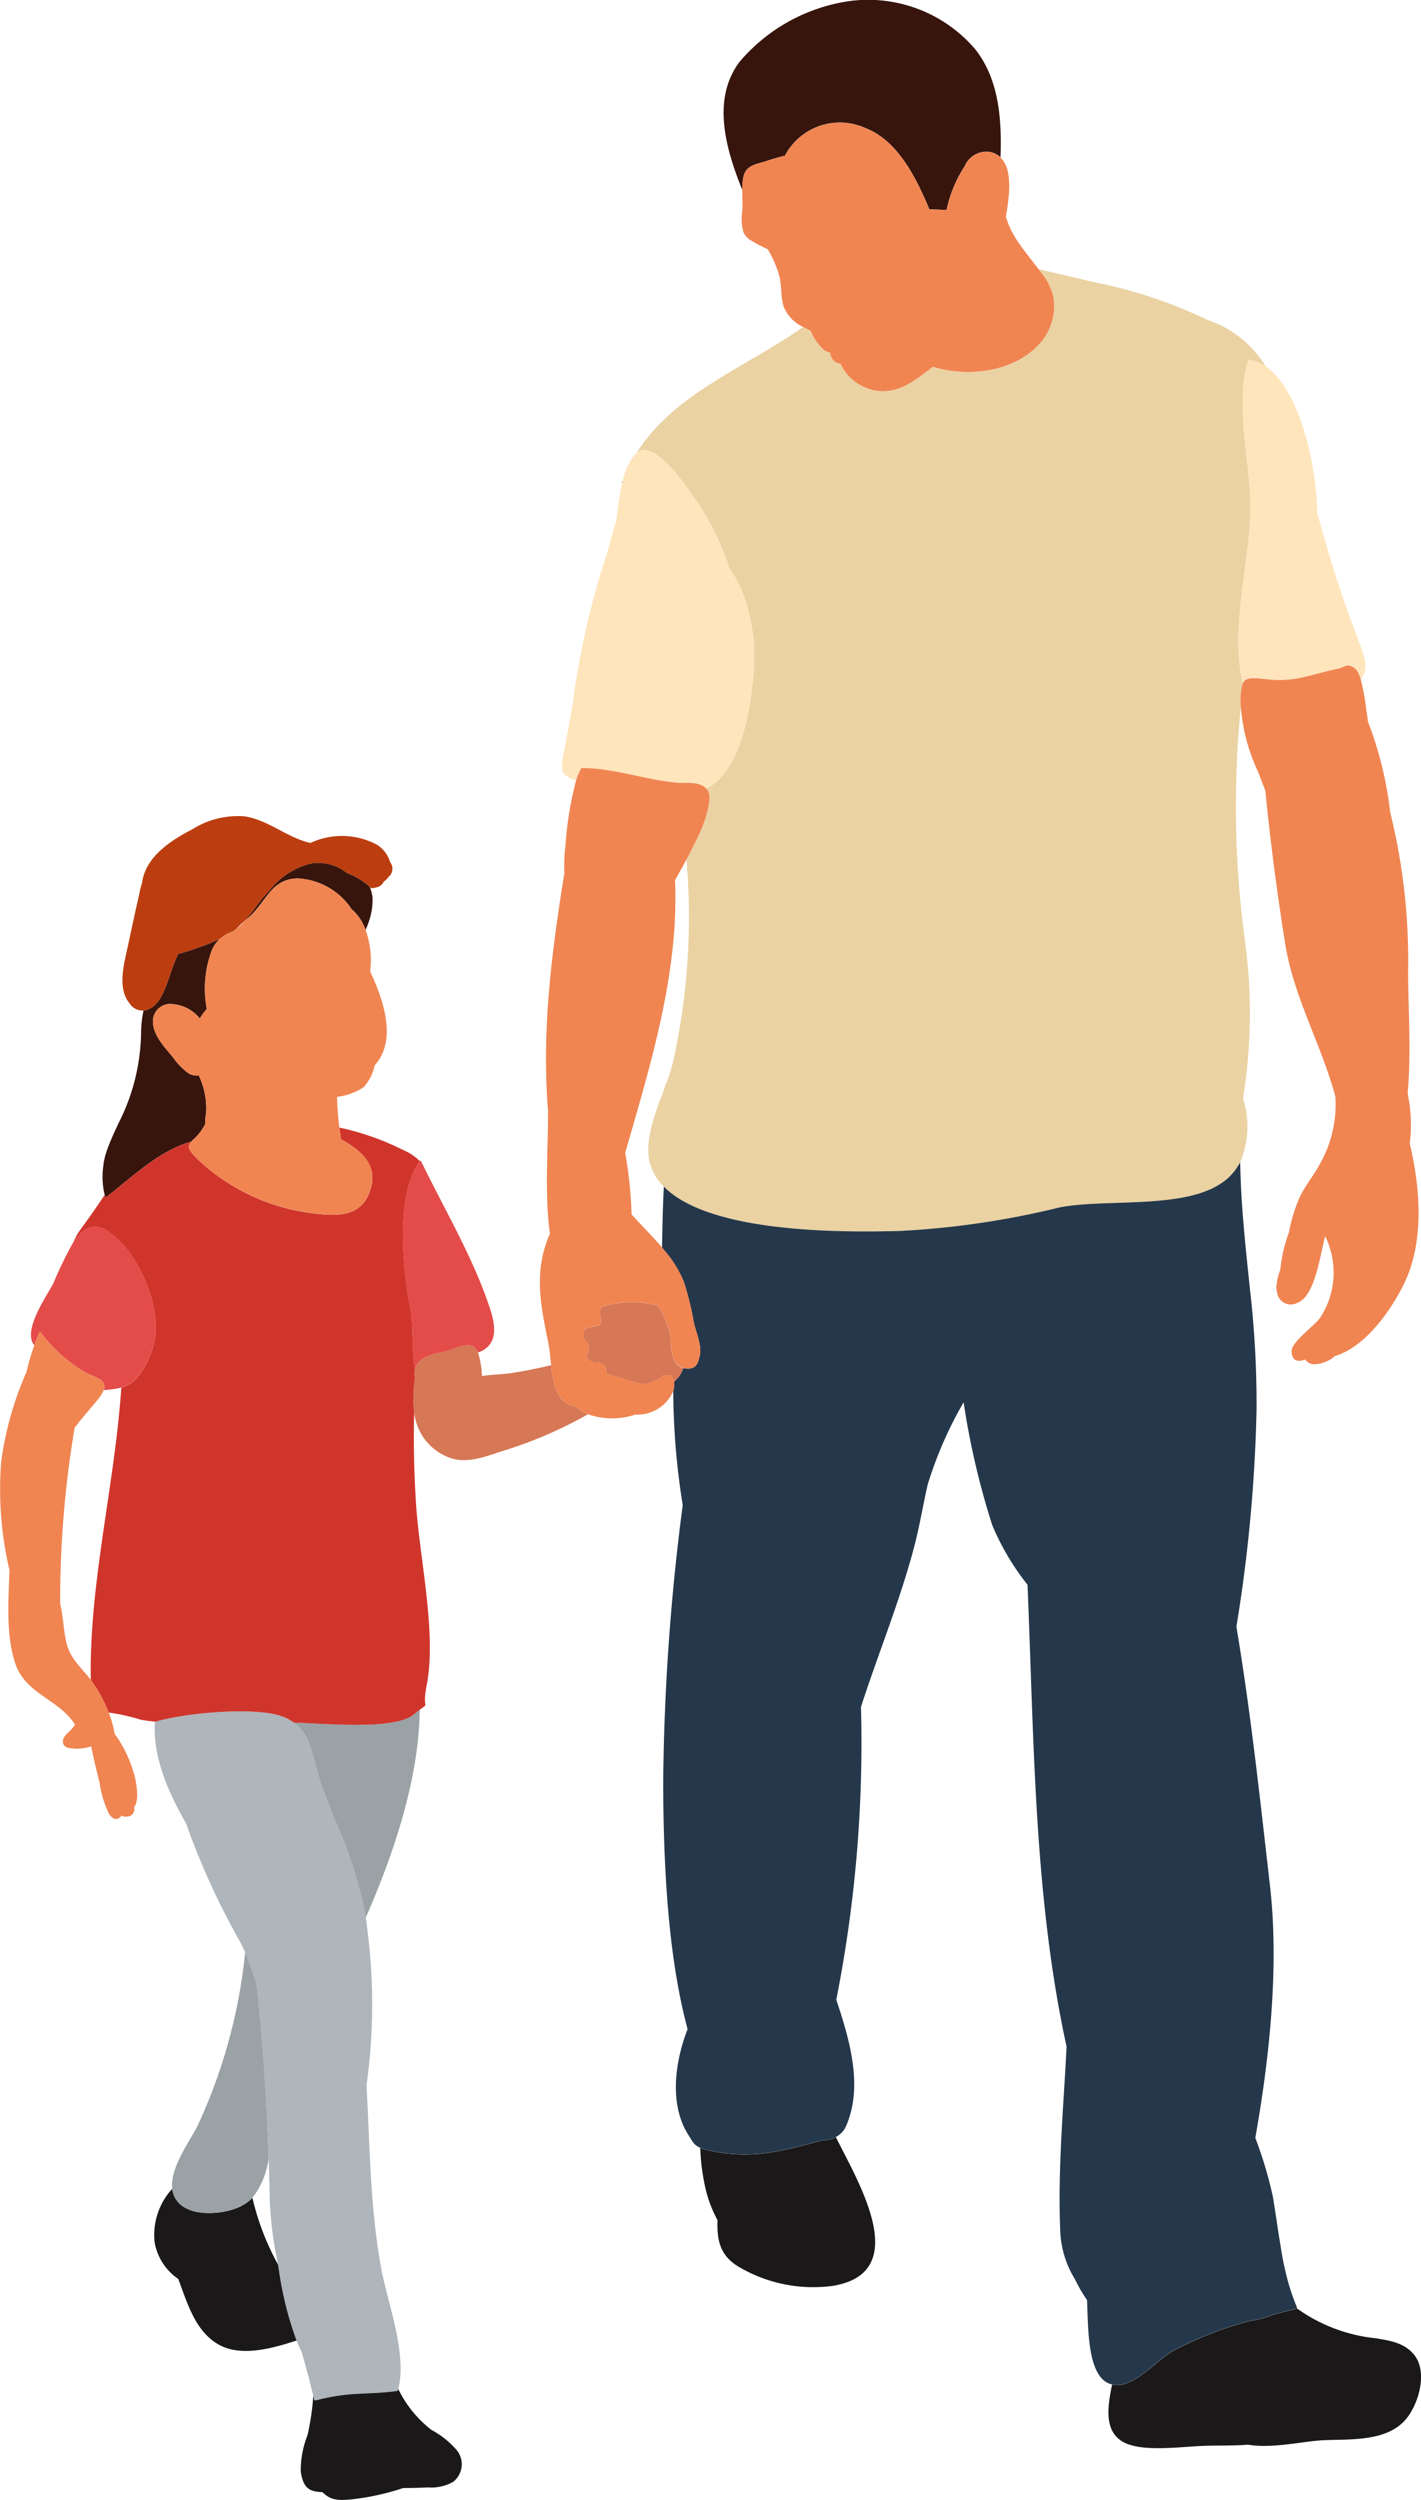
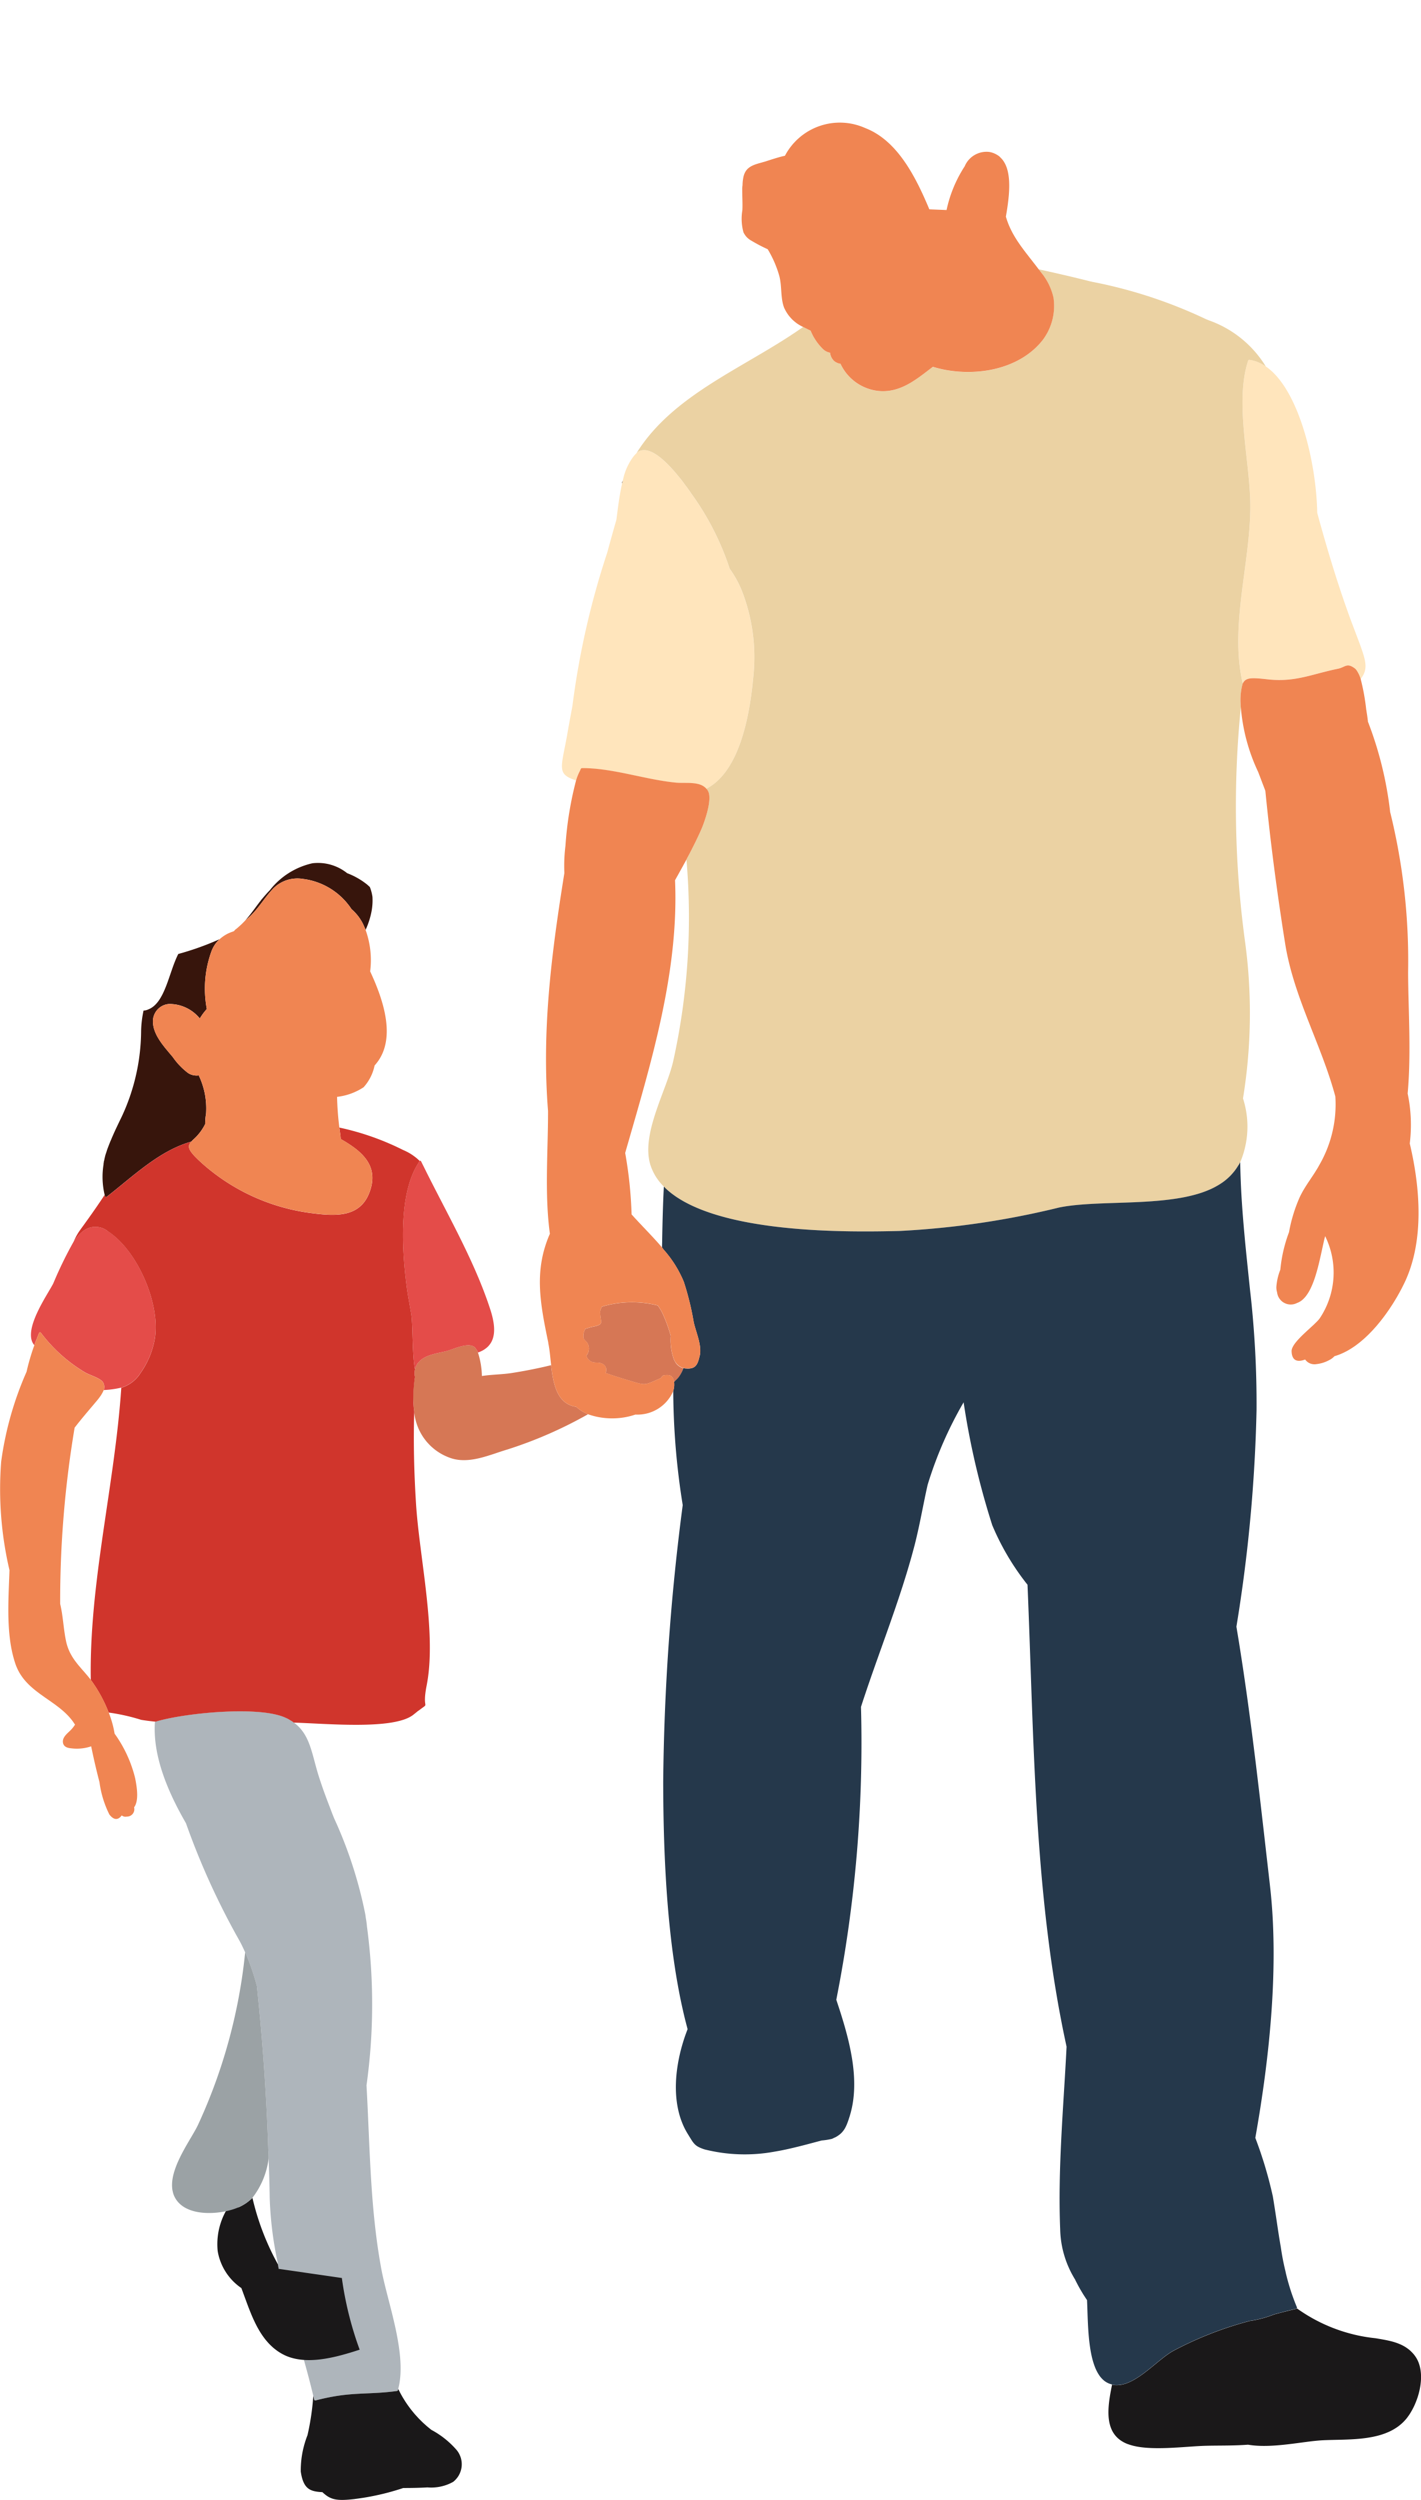
<svg xmlns="http://www.w3.org/2000/svg" width="120" height="211" viewBox="0 0 120 211">
  <defs>
    <clipPath id="clip-path">
      <rect id="長方形_205" data-name="長方形 205" width="120" height="211" fill="none" />
    </clipPath>
  </defs>
  <g id="グループ_283" data-name="グループ 283" clip-path="url(#clip-path)">
    <path id="パス_2749" data-name="パス 2749" d="M114.223,52.67c-1.147-3.077-2.086-6.2-2.949-9.359-.077-4.338-1.583-10.478-4.34-12.358a2.289,2.289,0,0,0-.515-.3,2.813,2.813,0,0,0-.9-.271c-.026,0-.064.039-.077.064-1.2,3.618.232,8.754.18,12.552-.064,4.673-1.661,9.694-.721,14.34.026.129.051.245.077.373a.641.641,0,0,1,.077-.115.272.272,0,0,1,.052-.078c.3-.347.9-.283,2.073-.154,2.279.232,3.67-.464,5.833-.9.618-.129.747-.515,1.378-.077a.877.877,0,0,1,.22.219,2.7,2.7,0,0,1,.334.721c.773-1.029.387-1.7-.721-4.66" transform="translate(-0.036 -0.02)" fill="#ffe5bc" />
    <path id="パス_2750" data-name="パス 2750" d="M57.055,115.054a1.145,1.145,0,0,1-.154-.309,4.889,4.889,0,0,1-.245-1.918,12.094,12.094,0,0,0-.683-1.88,4.032,4.032,0,0,0-.412-.683,8.765,8.765,0,0,0-4.713.1,1.175,1.175,0,0,0-.154.438,3.929,3.929,0,0,0,.077.7c.013.129.038.193-.039.3-.154.193-.67.245-.876.309-.128.039-.27.09-.4.116a1.152,1.152,0,0,0-.167.747c.038.194.231.3.321.438a.934.934,0,0,1,.142.49.988.988,0,0,1-.219.6.789.789,0,0,0,.49.528c.232.09.528.013.773.116a.612.612,0,0,1,.386.348.634.634,0,0,1-.026.464c.8.283,1.609.528,2.434.772.966.27.9.244,2.189-.322.09-.039.167-.232.283-.245.425-.077.7-.013.812.3.013.026.013.052.026.078.012.064.025.128.038.193.039-.039.077-.065.09-.1a2.4,2.4,0,0,0,.309-.323,2.837,2.837,0,0,0,.4-.759c-.052-.012-.1-.025-.142-.038a1.154,1.154,0,0,1-.541-.451" transform="translate(-0.017 -0.073)" fill="#d67755" />
    <path id="パス_2751" data-name="パス 2751" d="M48.659,65.9a4.2,4.2,0,0,1,.335-.823.964.964,0,0,1,.077-.168.115.115,0,0,1,.077-.038c2.55-.026,5.37.978,7.932,1.222.786.078,1.854-.116,2.46.4a.47.47,0,0,1,.116.116c2.91-1.494,3.709-6.5,3.979-9.514a15.425,15.425,0,0,0-.94-7.118,8.747,8.747,0,0,0-1.056-1.945,23.225,23.225,0,0,0-3.271-6.385q-.1-.154-.271-.386a.284.284,0,0,1-.039-.065c-.1-.128-.206-.27-.322-.425a.042.042,0,0,0-.012-.025c-.013,0-.013-.013-.026-.026a6.462,6.462,0,0,0-.425-.528c0-.013-.013-.026-.026-.039-.953-1.158-2.24-2.42-3.181-2.073-.013,0-.025.013-.038.013a.655.655,0,0,0-.271.193,3.048,3.048,0,0,0-.271.3,5.015,5.015,0,0,0-.875,2.009V40.6a1.2,1.2,0,0,0-.052.206c-.232.991-.361,2.1-.489,3.077,0,.013-.013.038-.013.051-.245.862-.49,1.725-.722,2.587-.013.065-.038.116-.051.181A68.738,68.738,0,0,0,48.35,59.652c-.155.8-.3,1.6-.438,2.394-.5,2.807-.915,3.309.747,3.849" transform="translate(-0.016 -0.025)" fill="#ffe5bc" />
    <path id="パス_2752" data-name="パス 2752" d="M48.667,118.815c-1.558-.232-1.906-1.79-2.1-3.347,0-.052-.013-.1-.013-.168-1.107.271-2.227.49-3.374.67-.76.116-1.647.116-2.472.245a6.881,6.881,0,0,0-.335-1.983.768.768,0,0,0-.077-.18c-.052-.077-.1-.155-.155-.219-.489-.541-1.8.1-2.356.257-.76.208-1.906.31-2.434.978a.353.353,0,0,0-.09.1.718.718,0,0,0-.077.14,1.077,1.077,0,0,0-.129.335v.013a1.319,1.319,0,0,0,0,.631,9.7,9.7,0,0,0-.064,2.922c-.013.013,0,.013,0,.026a4.553,4.553,0,0,0,3.026,3.887c1.6.58,3.361-.27,4.893-.721a35.885,35.885,0,0,0,6.761-2.961c-.065-.025-.129-.051-.181-.077a3.316,3.316,0,0,1-.824-.554" transform="translate(-0.012 -0.075)" fill="#d67755" />
-     <path id="パス_2753" data-name="パス 2753" d="M32.949,72.815A2.576,2.576,0,0,0,31.8,71.322a6.293,6.293,0,0,0-5.576-.129c-1.97-.438-3.477-1.893-5.512-2.24a7.2,7.2,0,0,0-4.455,1.081c-2.253,1.158-3.992,2.536-4.262,4.544a7.133,7.133,0,0,0-.232.939c-.348,1.507-.67,3.025-.992,4.531-.309,1.391-.863,3.438.168,4.673a1.291,1.291,0,0,0,1.185.619.993.993,0,0,0,.193-.026,1.21,1.21,0,0,0,.193-.064c1.443-.541,1.751-3.142,2.55-4.685a24.087,24.087,0,0,0,3.489-1.249,3.058,3.058,0,0,1,1.121-.645c.013-.012.013-.012.026-.012a.453.453,0,0,1,.129-.1c.013-.013.025-.013.025-.026a.242.242,0,0,1,.065-.051,8.714,8.714,0,0,1,.8-.746c.451-.5.812-1.031,1.224-1.572a.594.594,0,0,0,.116-.153c.232-.272.464-.554.734-.825a6.3,6.3,0,0,1,3.606-2.278,3.95,3.95,0,0,1,2.923.836,6.194,6.194,0,0,1,1.661.94c.09.078.18.154.258.233.025.026.064.05.09.076.013,0,.039.026.064.026.631-.089.825-.193,1.031-.567a1.553,1.553,0,0,0,.386-.386.894.894,0,0,0,.155-1.236Z" transform="translate(-0.004 -0.046)" fill="#bc3e10" />
    <path id="パス_2754" data-name="パス 2754" d="M54.07,38.067c.94-.348,2.228.914,3.181,2.073.013.013.026.026.026.038a6.486,6.486,0,0,1,.425.529c.013.013.013.025.025.025a.045.045,0,0,1,.013.026c.116.155.219.3.322.425a.284.284,0,0,0,.039.065q.174.231.27.386a23.17,23.17,0,0,1,3.271,6.385A8.749,8.749,0,0,1,62.7,49.962a15.438,15.438,0,0,1,.94,7.118c-.271,3.012-1.069,8.02-3.979,9.513a.676.676,0,0,1,.154.219c.361.7-.3,2.562-.579,3.219-.335.759-.709,1.506-1.108,2.266a2.6,2.6,0,0,0-.142.271A56.167,56.167,0,0,1,56.864,89.6C56.3,92.069,54.1,95.79,54.959,98.39a4.476,4.476,0,0,0,1.121,1.777l.154.154c4.134,3.913,15.723,3.695,19.766,3.592a71.806,71.806,0,0,0,13.444-1.97c3.644-.759,10.186.142,13.52-1.931a4.726,4.726,0,0,0,1.635-1.635,1.435,1.435,0,0,0,.155-.27,7.73,7.73,0,0,0,.232-5.381,44.693,44.693,0,0,0,.154-13.375,84.63,84.63,0,0,1-.335-19.67.963.963,0,0,1-.013-.193,5.249,5.249,0,0,1,.168-1.777c-.026-.129-.052-.245-.077-.373-.941-4.648.657-9.668.721-14.34.051-3.8-1.378-8.934-.18-12.552.012-.026.051-.064.077-.064a2.811,2.811,0,0,1,.9.27,2.351,2.351,0,0,1,.515.3,9.238,9.238,0,0,0-4.816-3.9c-.077-.038-.167-.064-.245-.1a40.162,40.162,0,0,0-9.619-3.154.371.371,0,0,0-.116-.025c-1.468-.374-2.936-.709-4.392-1.03a1.716,1.716,0,0,1,.129.168.657.657,0,0,1,.078.1,5.076,5.076,0,0,1,1.043,2.15,4.8,4.8,0,0,1-.889,3.527c-2.06,2.678-6.155,3.257-9.3,2.291-1.3.991-2.563,2.073-4.263,2.06A4,4,0,0,1,71,30.729v-.012a1.088,1.088,0,0,1-.567-.258,1.133,1.133,0,0,1-.322-.683,1.123,1.123,0,0,1-.592-.3,4.549,4.549,0,0,1-1.056-1.571h-.013c-.155-.064-.3-.141-.451-.219l-.155-.077C62.994,31.038,56.9,33.226,53.761,38.273a.65.65,0,0,1,.27-.193c.013,0,.026-.013.039-.013" transform="translate(-0.018 -0.015)" fill="#ebd2a3" />
    <path id="パス_2755" data-name="パス 2755" d="M52.614,40.6a.763.763,0,0,0-.065.155c-.012.025-.012.038.013.051a1.2,1.2,0,0,1,.052-.206" transform="translate(-0.018 -0.027)" fill="#2e1b11" />
    <path id="パス_2756" data-name="パス 2756" d="M34.747,111.042c.129.914.077,3.128.27,4.389.013.078.026.142.039.207a1.077,1.077,0,0,1,.129-.335.762.762,0,0,1,.077-.142.358.358,0,0,1,.09-.1c.529-.67,1.674-.772,2.434-.978.554-.154,1.867-.8,2.356-.258.052.065.1.142.155.219a.758.758,0,0,1,.077.181c1.532-.541,1.6-1.893,1.057-3.592C40.1,106.5,37.722,102.443,35.8,98.543l-.232-.464a.076.076,0,0,0-.116-.025c-.012.012-.025.012-.025.025a.544.544,0,0,0-.065.116c-1.738,2.665-1.391,7.479-1.017,10.4.1.824.27,1.623.4,2.446" transform="translate(-0.012 -0.065)" fill="#e44c49" />
    <path id="パス_2757" data-name="パス 2757" d="M33.607,201.841a.373.373,0,0,0,.026-.116c.773-2.922-.889-7.247-1.417-10.066-.966-5.176-.966-10.35-1.262-15.551a49.276,49.276,0,0,0,.038-13.414,7.11,7.11,0,0,0-.1-.734,3.474,3.474,0,0,0-.051-.348,36.495,36.495,0,0,0-2.627-8.059c-.078-.193-.155-.386-.232-.592-.09-.245-.194-.5-.284-.747-.283-.735-.553-1.494-.8-2.278-.567-1.816-.7-3.451-2.086-4.454a1.375,1.375,0,0,0-.271-.181,2.246,2.246,0,0,0-.425-.232c-2.124-.978-7.957-.45-10.559.219-.154.039-.283.078-.412.116-.038.013-.051.039-.064.078-.167,2.78,1.018,5.715,2.627,8.5a62.6,62.6,0,0,0,4.545,9.963c.167.309.309.618.451.926v.013c.051.1.1.219.142.322a19.721,19.721,0,0,1,.85,2.536c.489,4.647.811,9.217.966,13.864a5.882,5.882,0,0,1,.025.67c.039,1.081.078,2.163.091,3.257a30.267,30.267,0,0,0,.695,5.613.246.246,0,0,1,.013.09v.013c.013.115.039.231.052.347a29.19,29.19,0,0,0,1.442,5.883c.026.052.039.116.065.168.142.347.283.67.438.978.348,1.222.682,2.445.979,3.695.025.1.051.219.077.322a.1.1,0,0,0,.052.051.074.074,0,0,0,.051.013c3-.785,4.3-.451,6.89-.8.038-.013.064-.025.077-.064" transform="translate(-0.004 -0.096)" fill="#aeb5bb" />
    <path id="パス_2758" data-name="パス 2758" d="M9.111,103.992a1.677,1.677,0,0,0-2.176.052,3.67,3.67,0,0,0-.709.81A33.836,33.836,0,0,0,4.5,108.395c-.5.978-2.652,4-1.6,5.214a3.986,3.986,0,0,1,.193-.5c.065-.18.142-.373.219-.554.013-.038.09-.051.129-.013A12.966,12.966,0,0,0,7.179,115.9c.4.244,1.378.489,1.557.9a.765.765,0,0,1,.065.425.355.355,0,0,1-.039.168,7.567,7.567,0,0,0,1.481-.206.364.364,0,0,0,.167-.052,2.9,2.9,0,0,0,1.467-1.2,7.094,7.094,0,0,0,1.2-2.9c.477-2.909-1.455-7.428-3.966-9.05" transform="translate(-0.001 -0.069)" fill="#e44c49" />
    <path id="パス_2759" data-name="パス 2759" d="M95.277,206.418c1.712.657,4.816.18,6.658.142,1.121-.026,2.318,0,3.49-.091,2.021.348,4.6-.283,6.3-.373,2.317-.116,5.485.167,7.108-1.867,1.044-1.326,1.751-3.913.644-5.316-.811-1.042-2.047-1.223-3.283-1.429a13.839,13.839,0,0,1-6.645-2.523c-.013.026-.013.026-.039.039-.051.013-.116.026-.167.039-.567.141-1.147.283-1.712.438a9.371,9.371,0,0,1-2.061.554.082.082,0,0,0-.051.012,29.968,29.968,0,0,0-6.387,2.5c-1.4.759-3.207,3.013-4.919,2.9a.278.278,0,0,1-.1-.013.4.4,0,0,1-.168-.039c-.412,2.009-.747,4.248,1.34,5.034" transform="translate(-0.032 -0.129)" fill="#1a1819" />
-     <path id="パス_2760" data-name="パス 2760" d="M70.606,180.5a.637.637,0,0,1-.142.064,1.051,1.051,0,0,1-.219.1,5.88,5.88,0,0,1-.837.129c-1.262.335-2.691.734-4.031.953a13.921,13.921,0,0,1-5.833-.194,2.741,2.741,0,0,1-.322-.116c-.026-.013-.039-.013-.065-.025a17.537,17.537,0,0,0,.438,3.411,10.571,10.571,0,0,0,1.018,2.69c-.052,1.532.129,2.884,1.673,3.862a12.357,12.357,0,0,0,8.113,1.673c6.735-1.158,2.086-8.766.206-12.551" transform="translate(-0.02 -0.12)" fill="#1a1819" />
    <path id="パス_2761" data-name="パス 2761" d="M29.966,211.057a21.006,21.006,0,0,0,4.095-.927c.683,0,1.366-.012,2.048-.051a3.8,3.8,0,0,0,2.163-.464,1.885,1.885,0,0,0,.244-2.755,7.505,7.505,0,0,0-2.072-1.634,9.73,9.73,0,0,1-2.808-3.464.367.367,0,0,1-.026.116c-.012.039-.038.052-.077.065-2.588.348-3.889.013-6.889.8a.083.083,0,0,1-.052-.012.1.1,0,0,1-.051-.052c-.026-.1-.052-.219-.078-.322a20.891,20.891,0,0,1-.489,3.321,8.117,8.117,0,0,0-.567,3.064c.219,1.468.773,1.687,1.828,1.738.683.644,1.185.759,2.73.58" transform="translate(-0.009 -0.134)" fill="#1a1819" />
-     <path id="パス_2762" data-name="パス 2762" d="M23.536,191.621c-.013-.116-.039-.232-.051-.348v-.013a21.622,21.622,0,0,1-2.164-5.638.584.584,0,0,1-.129.129,3.759,3.759,0,0,1-1.056.683c-1.4.618-4.379.888-5.331-.772a1.876,1.876,0,0,1-.219-.58,1.2,1.2,0,0,1-.038-.219,5.778,5.778,0,0,0-1.493,4.48,4.72,4.72,0,0,0,2,3.128c.786,2.073,1.443,4.454,3.451,5.561,1.867,1.03,4.442.322,6.542-.361-.026-.051-.039-.116-.064-.167a29.122,29.122,0,0,1-1.443-5.883" transform="translate(-0.004 -0.123)" fill="#1a1819" />
-     <path id="パス_2763" data-name="パス 2763" d="M62.725,15.627a3.529,3.529,0,0,1,.09-.758c.232-.9.992-.992,1.854-1.249a16.928,16.928,0,0,1,1.635-.476A5.241,5.241,0,0,1,73.079,10.8c2.717,1.042,4.263,4.094,5.421,6.861.489.026.966.039,1.454.065a10.931,10.931,0,0,1,1.532-3.7,2,2,0,0,1,2.086-1.21,1.88,1.88,0,0,1,.786.335.791.791,0,0,1,.155.141c.115-3.231-.129-6.6-2.138-9.139A11.888,11.888,0,0,0,71.687.1a14.986,14.986,0,0,0-9.207,5.111c-2.4,3.192-1.146,7.4.219,10.813a2,2,0,0,1,.026-.4" transform="translate(-0.021 0)" fill="#37150c" />
+     <path id="パス_2762" data-name="パス 2762" d="M23.536,191.621c-.013-.116-.039-.232-.051-.348v-.013a21.622,21.622,0,0,1-2.164-5.638.584.584,0,0,1-.129.129,3.759,3.759,0,0,1-1.056.683a1.876,1.876,0,0,1-.219-.58,1.2,1.2,0,0,1-.038-.219,5.778,5.778,0,0,0-1.493,4.48,4.72,4.72,0,0,0,2,3.128c.786,2.073,1.443,4.454,3.451,5.561,1.867,1.03,4.442.322,6.542-.361-.026-.051-.039-.116-.064-.167a29.122,29.122,0,0,1-1.443-5.883" transform="translate(-0.004 -0.123)" fill="#1a1819" />
    <path id="パス_2764" data-name="パス 2764" d="M30.982,74.685a6.217,6.217,0,0,0-1.661-.939,3.942,3.942,0,0,0-2.923-.837,6.3,6.3,0,0,0-3.606,2.278c-.27.271-.5.554-.734.824a.6.6,0,0,1-.116.154c-.412.541-.773,1.069-1.224,1.571l.258-.219c.837-.734,1.34-1.674,2.1-2.471a2.877,2.877,0,0,1,2.549-.811,5.776,5.776,0,0,1,4.07,2.549,3.949,3.949,0,0,1,1.095,1.532,1.14,1.14,0,0,1,.09.219,6.712,6.712,0,0,0,.515-1.635,4.979,4.979,0,0,0,.065-1.159,3.726,3.726,0,0,0-.219-.823c-.078-.077-.168-.155-.258-.232" transform="translate(-0.007 -0.048)" fill="#37150c" />
    <path id="パス_2765" data-name="パス 2765" d="M12.513,85.258a1.117,1.117,0,0,1-.193.064.993.993,0,0,1-.194.026,8.861,8.861,0,0,0-.206,1.712,17.339,17.339,0,0,1-1.609,7.183c-.348.722-.67,1.378-.927,2.009-.116.258-.206.5-.3.747-.051.142-.09.283-.141.425s-.09.322-.129.49a.309.309,0,0,1-.026.116.858.858,0,0,0-.026.18.161.161,0,0,0-.013.077c0,.013-.012.026,0,.039a6.555,6.555,0,0,0,.091,2.574.455.455,0,0,0,.026.129.027.027,0,0,0,.025.026.083.083,0,0,0,.116.013c2.2-1.7,4.417-3.888,7.147-4.66h.013a1.021,1.021,0,0,1,.168-.181,4.293,4.293,0,0,0,.992-1.3,5.137,5.137,0,0,1,.077-.888,6.466,6.466,0,0,0-.618-3.218,1.31,1.31,0,0,1-.889-.193,5.883,5.883,0,0,1-1.3-1.352c-.67-.81-1.622-1.8-1.674-2.9a1.464,1.464,0,0,1,1.353-1.584,3.309,3.309,0,0,1,2.6,1.223,5.127,5.127,0,0,1,.592-.8,9.193,9.193,0,0,1,.4-4.892,2.565,2.565,0,0,1,.682-1,23.934,23.934,0,0,1-3.49,1.248c-.8,1.545-1.107,4.145-2.549,4.686" transform="translate(-0.003 -0.053)" fill="#37150c" />
-     <path id="パス_2766" data-name="パス 2766" d="M30.894,161.96c2.433-5.561,4.506-11.83,4.558-17.558a2.009,2.009,0,0,1-.167.115c-.1.091-.22.181-.348.284-1.61,1.326-7.353.76-10.122.683,1.391,1,1.519,2.638,2.086,4.454.244.784.515,1.544.8,2.278.09.244.193.5.284.747.077.206.154.4.232.592a36.441,36.441,0,0,1,2.626,8.059,3.211,3.211,0,0,1,.052.348" transform="translate(-0.008 -0.096)" fill="#9ba2a5" />
    <path id="パス_2767" data-name="パス 2767" d="M21.7,167.753a19.569,19.569,0,0,0-.85-2.536,3.469,3.469,0,0,0-.142-.322A45.525,45.525,0,0,1,16.751,179.4c-.541,1.2-2.421,3.6-2.2,5.445a1.307,1.307,0,0,0,.039.219,1.834,1.834,0,0,0,.218.579c.954,1.661,3.928,1.391,5.331.772a3.755,3.755,0,0,0,1.057-.682.656.656,0,0,0,.129-.129,6.735,6.735,0,0,0,1.365-3.322,5.665,5.665,0,0,0-.026-.67c-.154-4.647-.476-9.217-.966-13.864" transform="translate(-0.005 -0.109)" fill="#9ba2a5" />
    <path id="パス_2768" data-name="パス 2768" d="M57.766,108.261a24.027,24.027,0,0,1,.837,3.412c.18.81.722,2.008.5,2.845-.155.618-.271,1.119-1.121,1.055a.749.749,0,0,1-.245-.039,2.861,2.861,0,0,1-.4.759,2.4,2.4,0,0,1-.309.322c-.013.039-.052.065-.09.1a.429.429,0,0,1,.012.129,1.582,1.582,0,0,1-.077.6v.013a61.839,61.839,0,0,0,.8,9.643,191.844,191.844,0,0,0-1.648,23.365c.013,6.256.309,14.4,2.06,20.867-1.082,2.767-1.545,6.321.013,8.843.425.683.528.94,1.056,1.172.026.012.039.012.064.025a2.832,2.832,0,0,0,.323.116,13.9,13.9,0,0,0,5.833.193c1.34-.219,2.769-.618,4.031-.952a5.907,5.907,0,0,0,.837-.129,1.052,1.052,0,0,0,.219-.1.636.636,0,0,0,.142-.064c.708-.386.9-.9,1.172-1.764.953-3.064-.051-6.6-1.133-9.822a111.664,111.664,0,0,0,2.085-24.717c1.468-4.544,3.3-8.96,4.507-13.568.451-1.738.734-3.463,1.121-5.176a33.1,33.1,0,0,1,3.039-6.964,66.067,66.067,0,0,0,2.42,10.376,21.291,21.291,0,0,0,2.975,5.021c.554,12.962.528,26.3,3.3,38.992-.258,5.111-.748,10.311-.541,15.4a8.387,8.387,0,0,0,1.275,4.274.048.048,0,0,0,.013.039,13.731,13.731,0,0,0,.979,1.673c.116,2.2-.039,6.656,2.111,7.119a.4.4,0,0,0,.168.038.278.278,0,0,0,.1.013c1.712.116,3.515-2.137,4.919-2.9a29.863,29.863,0,0,1,6.387-2.5.076.076,0,0,1,.051-.013,9.29,9.29,0,0,0,2.06-.554c.567-.154,1.147-.3,1.713-.438.051-.013.116-.026.167-.039.026-.012.026-.012.039-.038s.026-.052.013-.077a18.338,18.338,0,0,1-.954-2.961c0-.026-.012-.039-.012-.065-.168-.682-.3-1.377-.4-2.072-.245-1.4-.425-2.82-.67-4.261a34.746,34.746,0,0,0-1.48-4.944c1.237-6.938,2.008-14.6,1.237-21.3-.825-7.183-1.622-14.636-2.833-21.846a129.682,129.682,0,0,0,1.7-18.28,83.94,83.94,0,0,0-.554-10.182c-.373-3.592-.773-7.157-.824-10.749a1.533,1.533,0,0,1-.155.271,4.726,4.726,0,0,1-1.635,1.635c-3.335,2.072-9.877,1.171-13.52,1.931A71.806,71.806,0,0,1,76,103.962c-4.044.1-15.633.322-19.766-3.592l-.154-.155c-.078,1.493-.116,3-.142,4.506,0,.219-.013.425-.013.644a1.864,1.864,0,0,1,.129.167,9.614,9.614,0,0,1,1.712,2.729" transform="translate(-0.019 -0.065)" fill="#25384b" />
    <path id="パス_2769" data-name="パス 2769" d="M34.982,119.227c0-.013-.013-.013,0-.026a8.007,8.007,0,0,1-.074-1.365c0-.078.006-.155.009-.233a11.881,11.881,0,0,1,.129-1.323,1.323,1.323,0,0,1,0-.632v-.013c-.013-.063-.025-.128-.038-.206-.194-1.26-.142-3.476-.271-4.39-.129-.822-.3-1.622-.4-2.444-.374-2.923-.721-7.738,1.018-10.4a.5.5,0,0,1,.064-.116c0-.013.013-.013.026-.026a4.441,4.441,0,0,0-1.4-.926,22.506,22.506,0,0,0-5.383-1.893.849.849,0,0,0,.026.18c0,.053.013.091.013.143a5.99,5.99,0,0,1,.077.644c1.712.977,3.3,2.214,2.421,4.517-.825,2.19-3.026,1.983-4.983,1.727a17.166,17.166,0,0,1-8.937-4.005c-1.443-1.261-1.506-1.6-1.121-2.021-2.73.772-4.944,2.962-7.147,4.66a.081.081,0,0,1-.116-.013.027.027,0,0,1-.026-.025.455.455,0,0,1-.026-.129c-.657,1-1.339,1.957-2.06,2.948a4.818,4.818,0,0,0-.554.99,3.69,3.69,0,0,1,.709-.809,1.675,1.675,0,0,1,2.176-.052c2.511,1.622,4.442,6.14,3.966,9.05a7.118,7.118,0,0,1-1.2,2.9,2.9,2.9,0,0,1-1.468,1.2.364.364,0,0,1-.167.052c-.554,8.251-2.718,16.439-2.576,24.664.065.077.116.156.181.245.012.013.012.026.025.039a11.746,11.746,0,0,1,1.237,2.3c.026.053.039.116.064.168a16.838,16.838,0,0,1,2.756.618c.4.064.812.117,1.211.156.129-.039.257-.079.412-.118,2.6-.669,8.434-1.2,10.559-.217a2.213,2.213,0,0,1,.425.23,1.486,1.486,0,0,1,.271.181c2.768.078,8.511.645,10.121-.683.129-.1.245-.193.348-.282.065-.039.116-.079.168-.116.9-.684.167.09.579-2.022.876-4.39-.592-10.774-.888-15.306-.168-2.665-.232-5.228-.155-7.815" transform="translate(-0.002 -0.063)" fill="#d0352c" />
    <path id="パス_2770" data-name="パス 2770" d="M106.278,65.174l.5,1.313c.039.1.078.206.116.309v.013c.425,4.312.992,8.624,1.674,12.9.734,4.544,3.065,8.509,4.237,12.886v.025a10.2,10.2,0,0,1-1.353,5.742c-.515.952-1.211,1.75-1.673,2.754a12.9,12.9,0,0,0-.889,2.922,12.189,12.189,0,0,0-.734,3.167,4.856,4.856,0,0,0-.335,1.455,1.459,1.459,0,0,0,.064.464,1.159,1.159,0,0,0,1.687.887c1.519-.528,1.931-4,2.369-5.638a6.943,6.943,0,0,1-.425,6.887c-.387.618-2.434,2.021-2.408,2.832.026.862.567.913,1.133.695h.013a.971.971,0,0,0,.954.387,3,3,0,0,0,1.185-.4,1.426,1.426,0,0,0,.335-.27c2.614-.746,4.841-3.939,5.936-6.243,1.648-3.489,1.314-7.956.425-11.7v-.025a12.823,12.823,0,0,0-.18-4.2c.309-3.424.051-7.054.038-10.234a52.3,52.3,0,0,0-1.506-13.491.112.112,0,0,1-.013-.064,30.719,30.719,0,0,0-1.866-7.582h-.013c.013-.026,0-.052,0-.078a.19.19,0,0,0-.013-.09c-.026-.283-.078-.554-.116-.836a.141.141,0,0,1-.013-.065,18.493,18.493,0,0,0-.464-2.548,2.673,2.673,0,0,0-.335-.721.842.842,0,0,0-.219-.219c-.631-.438-.76-.052-1.378.077-2.163.438-3.554,1.133-5.833.9-1.173-.129-1.777-.193-2.073.154a.272.272,0,0,0-.052.078.592.592,0,0,0-.077.115,5.249,5.249,0,0,0-.168,1.777.963.963,0,0,0,.013.193,15.667,15.667,0,0,0,1.455,5.471" transform="translate(-0.036 -0.037)" fill="#f08552" />
    <path id="パス_2771" data-name="パス 2771" d="M62.816,19.637a1.53,1.53,0,0,0,.657.683,13.166,13.166,0,0,0,1.378.722,9.209,9.209,0,0,1,.979,2.252c.232.862.09,1.83.4,2.665a3.21,3.21,0,0,0,1.622,1.648l.154.077c.155.077.3.154.451.219h.013a4.558,4.558,0,0,0,1.056,1.57,1.117,1.117,0,0,0,.593.3,1.132,1.132,0,0,0,.322.683,1.088,1.088,0,0,0,.567.257v.013a4,4,0,0,0,3.528,2.3c1.7.013,2.962-1.068,4.263-2.06,3.142.965,7.237.386,9.3-2.291a4.793,4.793,0,0,0,.889-3.528A5.076,5.076,0,0,0,87.939,23a.766.766,0,0,0-.078-.1,2.019,2.019,0,0,0-.128-.167c-1.2-1.584-2.266-2.716-2.769-4.442.309-1.751.593-4-.451-4.982a.788.788,0,0,0-.154-.141,1.88,1.88,0,0,0-.786-.335,2,2,0,0,0-2.086,1.209,10.951,10.951,0,0,0-1.532,3.695c-.489-.025-.966-.038-1.454-.063-1.16-2.768-2.705-5.819-5.422-6.862a5.24,5.24,0,0,0-6.773,2.343c-.554.116-1.108.309-1.635.476-.863.258-1.622.348-1.854,1.249a3.483,3.483,0,0,0-.09.759,2,2,0,0,0-.026.4c0,.581.039,1.171.013,1.7a4.294,4.294,0,0,0,.1,1.906" transform="translate(-0.021 -0.007)" fill="#f08552" />
    <path id="パス_2772" data-name="パス 2772" d="M46.315,113.4c.116.541.167,1.2.245,1.867,0,.064.013.116.013.167.193,1.558.541,3.116,2.1,3.348a3.322,3.322,0,0,0,.825.554c.051.025.116.051.18.077a6.145,6.145,0,0,0,3.992.026h.039a3.29,3.29,0,0,0,3.168-2v-.013a1.6,1.6,0,0,0,.077-.6.391.391,0,0,0-.013-.129c-.013-.065-.026-.129-.038-.193-.013-.026-.013-.052-.026-.078-.116-.309-.387-.373-.812-.3-.116.013-.193.206-.283.245-1.288.567-1.224.592-2.189.322-.824-.245-1.635-.49-2.434-.772a.634.634,0,0,0,.026-.464.612.612,0,0,0-.386-.348c-.245-.1-.541-.025-.773-.116a.789.789,0,0,1-.49-.528.988.988,0,0,0,.219-.6.942.942,0,0,0-.141-.49c-.091-.141-.284-.244-.322-.438a1.154,1.154,0,0,1,.167-.747c.129-.025.271-.077.4-.116.207-.064.722-.116.876-.309.078-.1.052-.167.039-.3a3.929,3.929,0,0,1-.077-.7,1.175,1.175,0,0,1,.154-.438,8.765,8.765,0,0,1,4.713-.1,4.032,4.032,0,0,1,.412.683,12.131,12.131,0,0,1,.683,1.88,4.889,4.889,0,0,0,.245,1.918,1.281,1.281,0,0,0,.695.759c.039.013.09.026.142.039a.74.74,0,0,0,.245.038c.85.065.966-.438,1.12-1.055.219-.836-.322-2.034-.5-2.845a24.094,24.094,0,0,0-.837-3.412,9.605,9.605,0,0,0-1.713-2.728,1.883,1.883,0,0,0-.128-.168c-.838-.978-1.777-1.9-2.576-2.793a35.212,35.212,0,0,0-.541-5.188c2.15-7.48,4.545-15.2,4.211-22.992v-.026c.322-.579.645-1.158.967-1.75a2.592,2.592,0,0,1,.141-.271c.4-.759.773-1.506,1.108-2.265.283-.657.941-2.523.58-3.219a.664.664,0,0,0-.155-.218.453.453,0,0,0-.116-.116c-.6-.516-1.673-.322-2.459-.4-2.563-.244-5.382-1.248-7.932-1.222a.111.111,0,0,0-.077.038.971.971,0,0,0-.078.168,4.33,4.33,0,0,0-.335.823,29.533,29.533,0,0,0-.9,5.535,13.789,13.789,0,0,0-.09,2.291c-1.108,6.887-1.919,13.336-1.379,20.082v.116c0,3.309-.3,6.887.155,10.247-1.353,3.1-.838,5.805-.129,9.217" transform="translate(-0.016 -0.043)" fill="#f08552" />
    <path id="パス_2773" data-name="パス 2773" d="M15.9,90.623a1.311,1.311,0,0,0,.889.193,6.467,6.467,0,0,1,.618,3.219,5.217,5.217,0,0,0-.077.887,4.277,4.277,0,0,1-.992,1.3,1.01,1.01,0,0,0-.167.181h-.013c-.387.425-.322.759,1.12,2.021a17.164,17.164,0,0,0,8.937,4c1.957.258,4.16.464,4.983-1.725.876-2.3-.708-3.54-2.42-4.518a5.782,5.782,0,0,0-.078-.644c0-.052-.012-.091-.012-.142a.858.858,0,0,1-.026-.18,24.76,24.76,0,0,1-.194-2.587,5.144,5.144,0,0,0,2.241-.811,3.911,3.911,0,0,0,.927-1.828V89.98c1.893-2.073.812-5.406-.373-7.943a7.52,7.52,0,0,0-.387-3.5,1.069,1.069,0,0,0-.09-.219,3.953,3.953,0,0,0-1.095-1.532,5.776,5.776,0,0,0-4.069-2.548,2.882,2.882,0,0,0-2.55.81c-.76.8-1.262,1.738-2.1,2.472-.09.077-.167.141-.257.219a7.6,7.6,0,0,1-.8.746.239.239,0,0,0-.064.051c0,.013-.013.013-.026.026a.321.321,0,0,1-.065.077c-.025.013-.038.013-.064.026s-.013,0-.026.013a3.044,3.044,0,0,0-1.12.644,2.568,2.568,0,0,0-.683,1,9.192,9.192,0,0,0-.4,4.892,5.141,5.141,0,0,0-.593.8,3.306,3.306,0,0,0-2.6-1.222,1.463,1.463,0,0,0-1.353,1.583c.052,1.094,1,2.086,1.674,2.9a5.9,5.9,0,0,0,1.3,1.352" transform="translate(-0.004 -0.049)" fill="#f08552" />
    <path id="パス_2774" data-name="パス 2774" d="M9.677,146.4a8.509,8.509,0,0,0-.5-1.79c-.026-.051-.039-.116-.065-.167a11.807,11.807,0,0,0-1.236-2.3c-.013-.013-.013-.026-.026-.039-.065-.09-.116-.167-.181-.244-.8-1.043-1.738-1.751-2.072-3.18-.245-1.107-.258-2.163-.516-3.231A88.311,88.311,0,0,1,6.3,120.591v-.012c.85-1.107,2-2.382,2.111-2.575a2.721,2.721,0,0,0,.348-.6.355.355,0,0,0,.039-.168.763.763,0,0,0-.064-.425c-.181-.412-1.16-.657-1.558-.9a12.966,12.966,0,0,1-3.735-3.361c-.038-.038-.116-.025-.129.013-.077.181-.154.374-.218.554a4,4,0,0,0-.194.5,18.573,18.573,0,0,0-.657,2.24A28.023,28.023,0,0,0,.1,123.436a29.989,29.989,0,0,0,.7,9.166v.026c-.091,2.625-.31,5.483.5,7.878.876,2.574,3.735,3.025,5.035,5.137a2.892,2.892,0,0,1-.477.567c-.27.257-.644.579-.528,1.016.09.309.4.387.683.412a3.761,3.761,0,0,0,1.686-.167c.206,1,.438,2.021.7,3.012a8.63,8.63,0,0,0,.837,2.742c.387.5.747.477,1.043.077a.5.5,0,0,0,.426.1.622.622,0,0,0,.618-.784c.451-.58.206-1.88.09-2.459A10.835,10.835,0,0,0,9.677,146.4" transform="translate(0 -0.075)" fill="#f08552" />
  </g>
</svg>